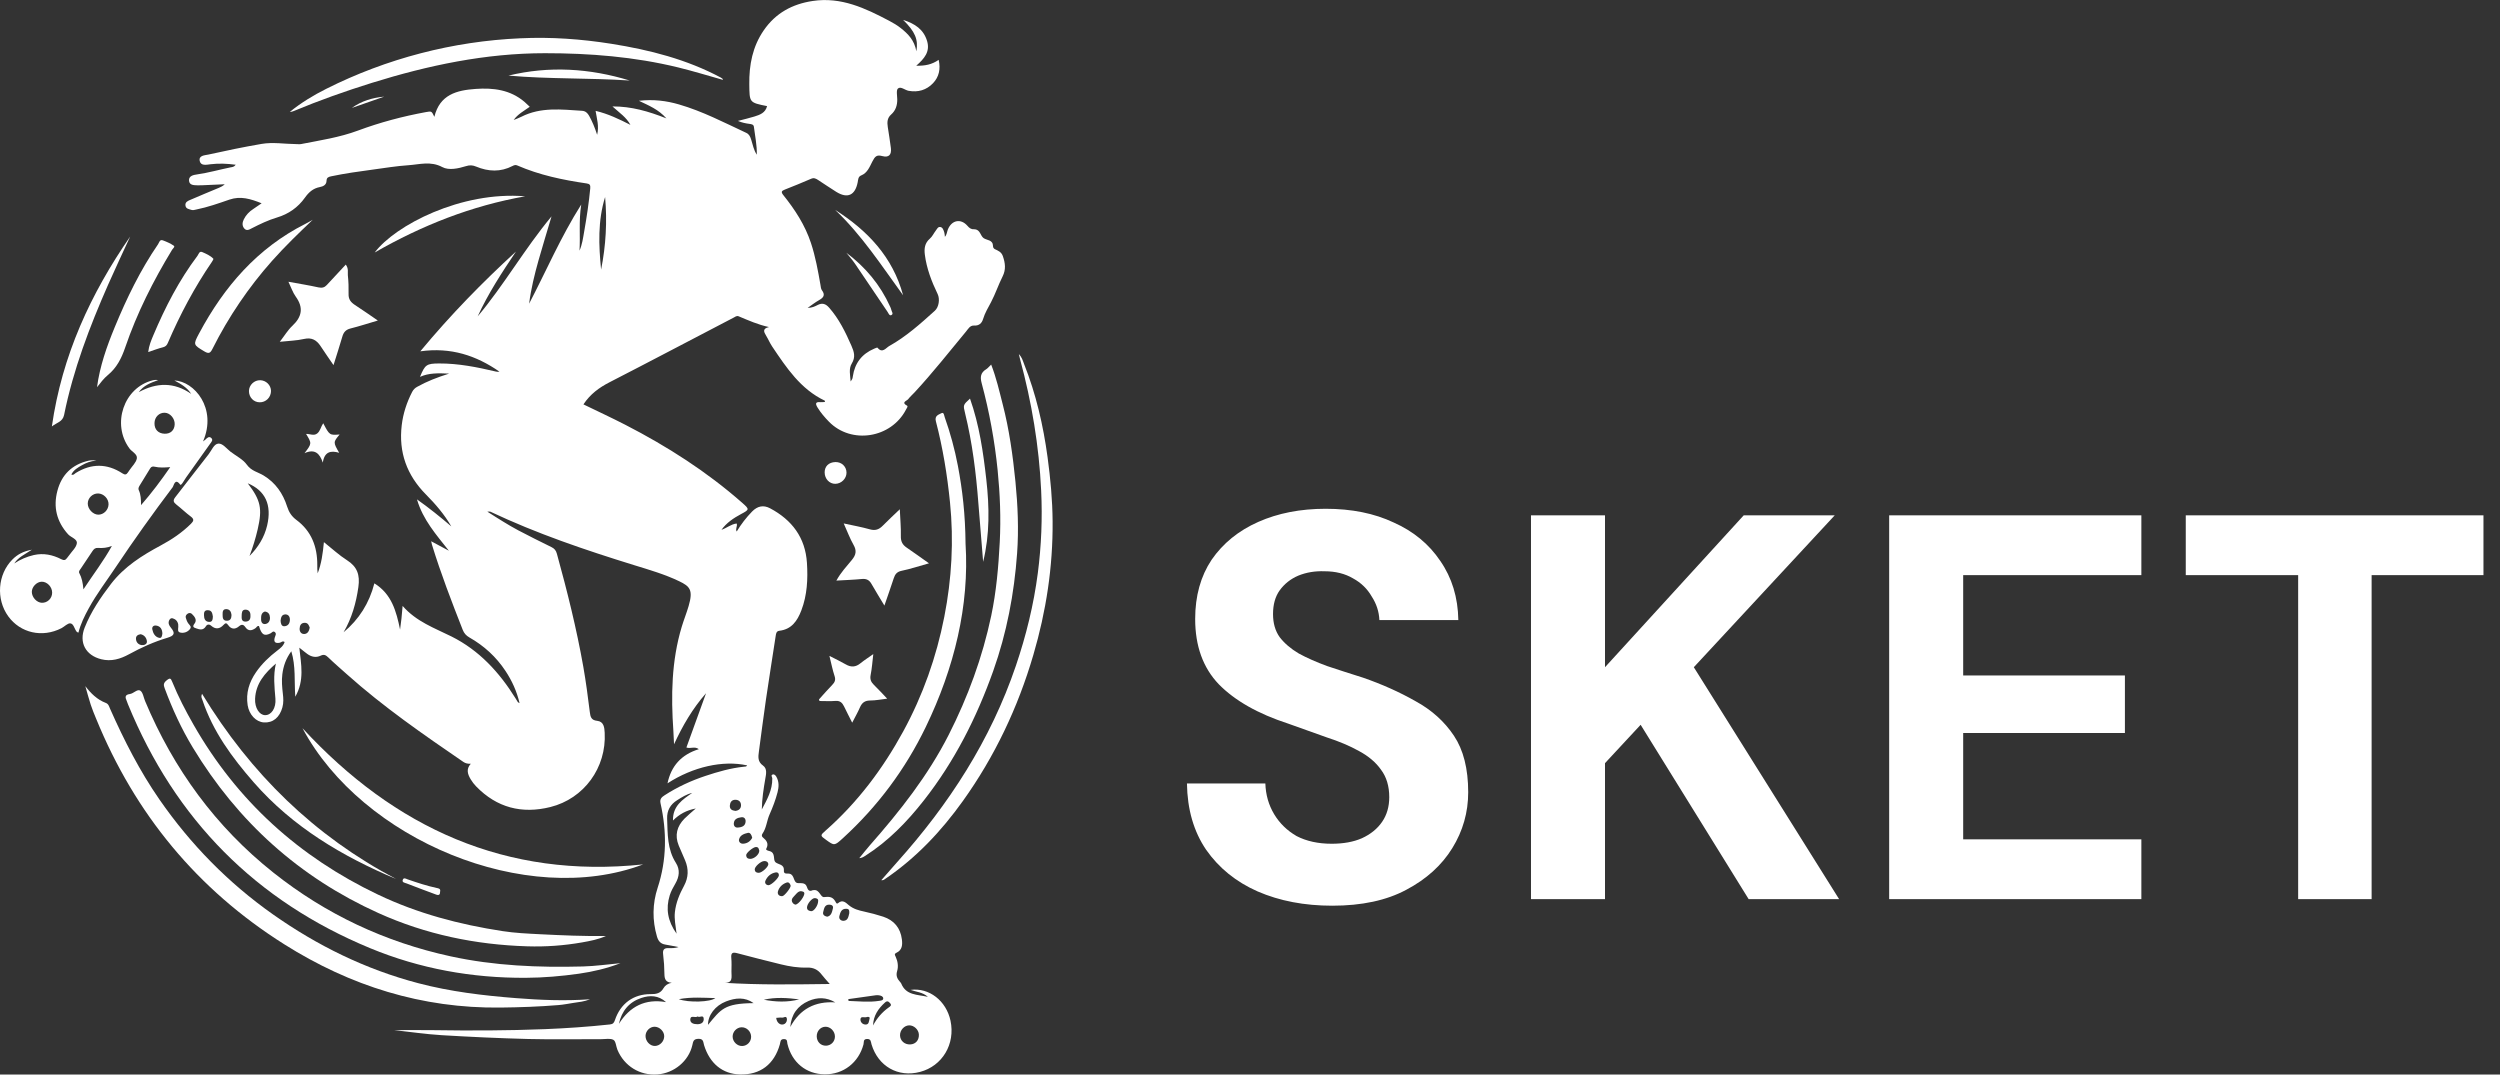
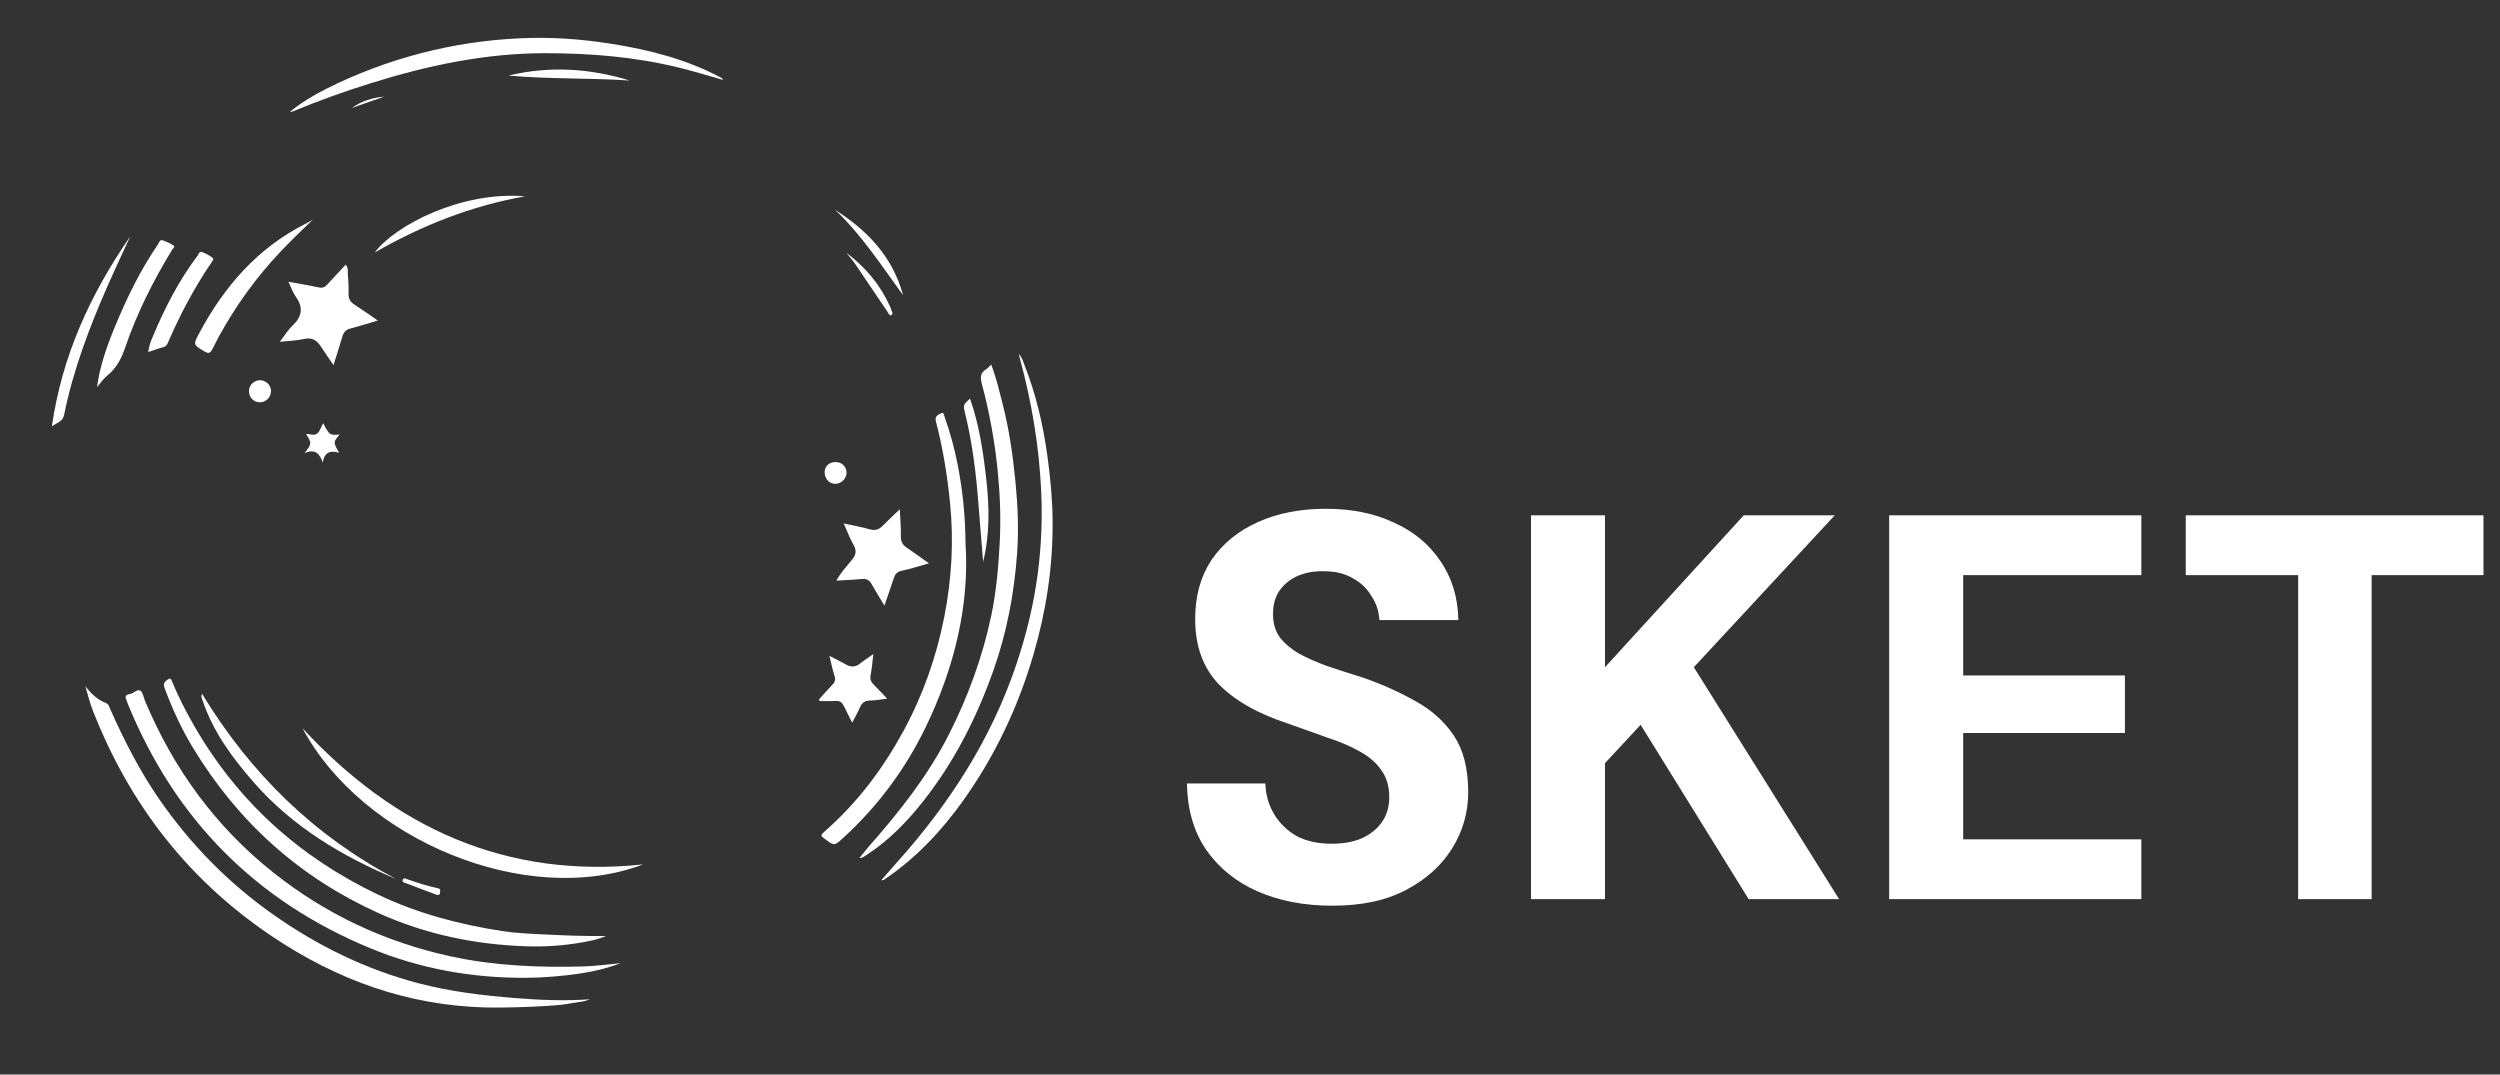
<svg xmlns="http://www.w3.org/2000/svg" width="114" height="49" viewBox="0 0 114 49" fill="none">
  <rect x="0" y="0" width="114" height="49" fill="#333333" stroke="none" />
  <g clip-path="url(#clip0_15_432)">
-     <path d="M30.631 44.814C30.356 44.797 30.301 44.644 30.298 44.421C30.295 44.116 30.275 43.812 30.238 43.509C30.209 43.28 30.31 43.226 30.503 43.234C30.648 43.239 30.795 43.235 30.94 43.187C30.739 43.148 30.538 43.105 30.336 43.072C30.122 43.038 30.017 42.909 29.957 42.705C29.74 41.96 29.75 41.209 29.988 40.484C30.408 39.206 30.41 37.924 30.12 36.629C30.075 36.428 30.18 36.346 30.308 36.263C30.89 35.887 31.514 35.599 32.17 35.381C32.742 35.191 33.32 35.025 33.922 34.962C33.972 34.956 34.038 34.967 34.07 34.902C32.967 34.658 31.6 34.966 30.438 35.72C30.604 34.928 31.07 34.408 31.867 34.162C31.674 34.016 31.491 34.156 31.3 34.086C31.599 33.261 31.898 32.436 32.196 31.611C31.584 32.305 31.127 33.091 30.736 33.939C30.726 33.737 30.72 33.535 30.706 33.334C30.595 31.731 30.618 30.139 31.086 28.584C31.182 28.266 31.307 27.956 31.401 27.637C31.617 26.901 31.46 26.739 30.969 26.503C30.311 26.187 29.613 25.986 28.92 25.772C26.687 25.081 24.475 24.333 22.356 23.331C22.341 23.324 22.32 23.331 22.221 23.331C22.501 23.508 22.721 23.651 22.946 23.787C23.17 23.922 23.398 24.061 23.632 24.183C24.134 24.445 24.638 24.701 25.147 24.948C25.287 25.017 25.354 25.103 25.396 25.257C25.865 26.957 26.292 28.667 26.599 30.405C26.719 31.087 26.809 31.774 26.894 32.461C26.922 32.69 26.957 32.842 27.232 32.87C27.534 32.902 27.562 33.174 27.574 33.413C27.659 35.005 26.633 36.417 25.097 36.801C23.799 37.124 22.656 36.835 21.709 35.857C21.617 35.762 21.536 35.656 21.467 35.542C21.329 35.314 21.242 35.077 21.467 34.828C21.33 34.832 21.229 34.811 21.127 34.742C19.302 33.492 17.482 32.234 15.826 30.754C15.537 30.495 15.242 30.243 14.963 29.973C14.854 29.869 14.771 29.828 14.624 29.898C14.412 30 14.201 29.956 14.012 29.819C13.906 29.742 13.807 29.658 13.649 29.534C13.731 30.298 13.891 31.024 13.465 31.771C13.414 31.048 13.492 30.383 13.284 29.698C13.039 30.029 12.921 30.376 12.874 30.749C12.837 31.043 12.864 31.338 12.898 31.632C12.923 31.841 12.935 32.045 12.878 32.254C12.753 32.713 12.45 32.969 12.035 32.943C11.67 32.92 11.361 32.587 11.293 32.159C11.206 31.6 11.361 31.108 11.674 30.654C11.941 30.267 12.275 29.948 12.646 29.665C12.784 29.56 12.924 29.452 12.979 29.275C12.88 29.209 12.826 29.296 12.757 29.309C12.543 29.351 12.467 29.266 12.533 29.059C12.557 28.982 12.618 28.894 12.533 28.823C12.45 28.755 12.399 28.85 12.336 28.881C12.051 29.024 11.928 28.947 11.81 28.55C11.727 28.523 11.703 28.607 11.655 28.641C11.486 28.761 11.326 28.794 11.19 28.6C11.099 28.47 11.018 28.456 10.892 28.564C10.723 28.708 10.542 28.698 10.408 28.509C10.33 28.398 10.283 28.398 10.195 28.494C10.023 28.681 9.83 28.712 9.628 28.532C9.538 28.452 9.444 28.467 9.389 28.558C9.27 28.755 9.108 28.711 8.947 28.654C8.855 28.619 8.745 28.596 8.869 28.438C8.998 28.275 8.878 28.116 8.75 27.995C8.726 27.971 8.694 27.957 8.66 27.954C8.627 27.951 8.593 27.96 8.565 27.979C8.494 28.023 8.449 28.09 8.472 28.17C8.497 28.26 8.532 28.353 8.586 28.427C8.647 28.511 8.754 28.577 8.658 28.691C8.607 28.755 8.54 28.803 8.464 28.83C8.388 28.857 8.306 28.863 8.227 28.846C8.082 28.818 8.124 28.691 8.129 28.59C8.132 28.552 8.132 28.514 8.127 28.476C8.102 28.331 8.014 28.238 7.878 28.196C7.803 28.173 7.748 28.218 7.717 28.281C7.654 28.41 7.709 28.52 7.79 28.618C7.998 28.869 7.96 28.985 7.636 29.082C7.025 29.265 6.447 29.525 5.887 29.832C5.491 30.049 5.078 30.177 4.615 30.061C3.907 29.883 3.59 29.303 3.86 28.621C4.15 27.891 4.585 27.248 5.06 26.628C5.667 25.838 6.478 25.33 7.331 24.872C7.833 24.603 8.301 24.288 8.708 23.884C8.833 23.759 8.863 23.677 8.701 23.555C8.474 23.386 8.27 23.186 8.047 23.012C7.91 22.905 7.873 22.824 7.996 22.668C8.507 22.021 9 21.359 9.513 20.714C9.653 20.538 9.752 20.242 9.959 20.228C10.157 20.215 10.33 20.456 10.509 20.595C10.764 20.791 11.079 20.942 11.258 21.193C11.463 21.479 11.763 21.527 12.018 21.681C12.564 22.012 12.903 22.5 13.093 23.099C13.173 23.351 13.296 23.546 13.516 23.709C14.199 24.215 14.474 24.93 14.468 25.769C14.464 25.895 14.47 26.02 14.486 26.144C14.656 25.707 14.72 25.244 14.77 24.721C15.144 25.018 15.462 25.317 15.823 25.546C16.292 25.844 16.42 26.219 16.342 26.768C16.238 27.503 16.041 28.189 15.668 28.831C16.372 28.243 16.84 27.503 17.071 26.601C17.86 27.087 18.072 27.876 18.243 28.709C18.265 28.541 18.289 28.372 18.307 28.203C18.325 28.034 18.338 27.867 18.359 27.63C18.987 28.35 19.814 28.638 20.587 29.023C21.85 29.654 22.77 30.656 23.509 31.845C23.544 31.901 23.576 31.959 23.613 32.015C23.622 32.029 23.643 32.034 23.692 32.063C23.564 31.515 23.344 31.041 23.052 30.598C22.626 29.953 22.071 29.447 21.404 29.068C21.258 28.985 21.162 28.879 21.099 28.718C20.595 27.435 20.099 26.149 19.695 24.829C19.685 24.795 19.68 24.759 19.662 24.681L20.469 25.114C19.903 24.394 19.286 23.707 19.014 22.771C19.565 23.161 20.078 23.573 20.581 24.005C20.264 23.459 19.86 22.989 19.424 22.549C18.552 21.67 18.171 20.623 18.319 19.386C18.383 18.853 18.548 18.349 18.794 17.872C18.845 17.771 18.926 17.689 19.026 17.637C19.463 17.393 19.924 17.211 20.482 17.036C19.978 17.015 19.56 17.002 19.152 17.185C19.381 16.626 19.452 16.577 20.022 16.574C20.901 16.57 21.756 16.741 22.607 16.942C22.662 16.957 22.719 16.959 22.775 16.947C21.715 16.212 20.562 15.825 19.166 16.02C20.549 14.354 21.997 12.874 23.528 11.471C22.887 12.424 22.261 13.383 21.78 14.43C22.981 13.001 23.906 11.367 25.15 9.866C24.936 10.588 24.738 11.229 24.556 11.874C24.375 12.519 24.213 13.176 24.128 13.848C24.904 12.364 25.564 10.817 26.504 9.327C26.386 10.082 26.468 10.757 26.425 11.43C26.549 11.153 26.587 10.851 26.639 10.557C26.754 9.903 26.854 9.246 26.916 8.584C26.931 8.432 26.886 8.384 26.746 8.364C25.664 8.206 24.598 7.984 23.587 7.544C23.51 7.51 23.445 7.53 23.373 7.568C22.824 7.855 22.266 7.827 21.71 7.596C21.554 7.53 21.42 7.522 21.253 7.575C20.898 7.685 20.468 7.779 20.171 7.62C19.636 7.334 19.13 7.501 18.614 7.535C18.08 7.571 17.549 7.659 17.018 7.731C16.376 7.818 15.733 7.906 15.098 8.04C14.968 8.068 14.895 8.1 14.89 8.245C14.884 8.437 14.731 8.502 14.584 8.53C14.279 8.589 14.082 8.763 13.903 9.015C13.588 9.458 13.158 9.761 12.631 9.918C12.232 10.037 11.858 10.217 11.488 10.406C11.377 10.463 11.245 10.554 11.131 10.41C11.032 10.284 11.05 10.142 11.116 10.006C11.215 9.805 11.364 9.649 11.551 9.529C11.669 9.453 11.783 9.371 11.93 9.27C11.431 9.07 10.974 8.927 10.463 9.102C9.965 9.274 9.469 9.45 8.95 9.554C8.876 9.569 8.804 9.596 8.728 9.571C8.616 9.533 8.475 9.527 8.456 9.367C8.439 9.221 8.557 9.165 8.656 9.123C9.096 8.931 9.54 8.75 9.983 8.564C10.076 8.525 10.167 8.481 10.248 8.402C9.905 8.417 9.561 8.433 9.217 8.448C9.151 8.451 9.085 8.454 9.019 8.451C8.85 8.443 8.636 8.458 8.619 8.236C8.603 8.017 8.825 7.976 8.983 7.954C9.503 7.88 10.007 7.734 10.52 7.63C10.586 7.617 10.668 7.622 10.749 7.512C10.349 7.459 9.984 7.445 9.616 7.488C9.424 7.509 9.165 7.58 9.109 7.347C9.045 7.082 9.347 7.083 9.503 7.048C10.309 6.869 11.117 6.701 11.93 6.562C12.453 6.473 12.982 6.567 13.508 6.571C13.582 6.571 13.659 6.583 13.73 6.569C14.602 6.398 15.478 6.268 16.324 5.954C17.329 5.58 18.369 5.305 19.425 5.111C19.681 5.064 19.681 5.063 19.807 5.327C20.053 4.311 20.828 4.116 21.687 4.055C22.496 3.997 23.268 4.092 23.919 4.647C23.997 4.714 24.071 4.788 24.157 4.869C23.892 5.06 23.613 5.201 23.423 5.472C23.541 5.423 23.662 5.382 23.775 5.324C24.663 4.872 25.604 4.993 26.54 5.052C26.698 5.062 26.792 5.151 26.866 5.285C27.008 5.54 27.119 5.808 27.23 6.146C27.325 5.743 27.215 5.415 27.159 5.055C27.732 5.19 28.24 5.436 28.748 5.695C28.564 5.351 28.249 5.144 27.927 4.853C28.794 4.85 29.562 5.073 30.389 5.399C30.02 4.985 29.595 4.817 29.134 4.596C29.796 4.519 30.386 4.595 30.961 4.762C32.034 5.073 33.023 5.589 34.031 6.059C34.165 6.121 34.212 6.236 34.254 6.367C34.327 6.599 34.369 6.843 34.51 7.054C34.522 6.623 34.429 6.202 34.377 5.779C34.364 5.675 34.265 5.661 34.18 5.65C34.004 5.626 33.829 5.593 33.649 5.514C33.909 5.445 34.157 5.389 34.399 5.314C34.649 5.236 34.902 5.149 34.979 4.839C34.162 4.675 34.179 4.675 34.168 3.847C34.156 2.957 34.317 2.123 34.827 1.383C35.369 0.595 36.13 0.183 37.062 0.044C38.355 -0.15 39.457 0.373 40.548 0.949C40.731 1.045 40.913 1.152 41.075 1.281C41.401 1.539 41.696 1.83 41.786 2.339C41.884 1.8 41.722 1.434 41.182 0.907C41.72 1.079 42.118 1.339 42.277 1.877C42.418 2.355 42.156 2.668 41.782 2.996C42.18 3.007 42.496 2.943 42.803 2.729C42.899 3.147 42.82 3.507 42.545 3.795C42.246 4.108 41.864 4.219 41.433 4.141C41.263 4.11 41.073 3.925 40.947 4.036C40.86 4.113 40.913 4.36 40.915 4.53C40.918 4.802 40.842 5.042 40.637 5.221C40.453 5.382 40.45 5.578 40.483 5.793C40.533 6.112 40.583 6.43 40.624 6.75C40.663 7.059 40.528 7.198 40.231 7.117C39.971 7.046 39.897 7.138 39.778 7.368C39.659 7.598 39.556 7.886 39.271 7.999C39.13 8.054 39.133 8.192 39.111 8.309C38.996 8.907 38.647 9.068 38.133 8.748C37.852 8.574 37.58 8.385 37.303 8.206C37.208 8.144 37.117 8.095 36.989 8.151C36.592 8.325 36.189 8.486 35.786 8.646C35.637 8.705 35.604 8.753 35.721 8.899C36.251 9.56 36.709 10.263 36.98 11.082C37.186 11.705 37.3 12.347 37.413 12.99C37.428 13.073 37.432 13.171 37.478 13.233C37.649 13.46 37.543 13.578 37.341 13.691C37.178 13.783 37.029 13.901 36.828 14.04C37.033 14.037 37.163 13.971 37.287 13.907C37.499 13.798 37.655 13.856 37.806 14.027C38.259 14.539 38.551 15.143 38.824 15.763C38.946 16.04 39.022 16.281 38.841 16.576C38.693 16.817 38.771 17.114 38.789 17.396C38.875 17.269 38.873 17.269 38.889 17.165C38.976 16.558 39.303 16.138 39.86 15.901C39.911 15.879 40.002 15.838 40.015 15.855C40.236 16.133 40.401 15.861 40.549 15.779C41.32 15.348 41.977 14.759 42.63 14.169C42.813 14.004 42.866 13.638 42.758 13.412C42.481 12.837 42.253 12.246 42.172 11.606C42.138 11.332 42.169 11.083 42.401 10.883C42.513 10.788 42.577 10.638 42.67 10.518C42.726 10.447 42.77 10.333 42.878 10.351C42.994 10.371 43.023 10.493 43.057 10.59C43.078 10.651 43.077 10.72 43.087 10.799C43.18 10.697 43.18 10.571 43.223 10.464C43.394 10.038 43.81 9.95 44.111 10.293C44.2 10.396 44.28 10.462 44.413 10.453C44.422 10.453 44.431 10.456 44.441 10.456C44.702 10.467 44.702 10.753 44.853 10.858C45.01 10.967 45.276 10.926 45.281 11.222C45.28 11.251 45.288 11.279 45.303 11.304C45.318 11.329 45.339 11.348 45.365 11.361C45.517 11.434 45.664 11.487 45.731 11.682C45.84 11.998 45.878 12.29 45.718 12.607C45.526 12.988 45.391 13.399 45.193 13.776C45.059 14.03 44.911 14.272 44.827 14.552C44.771 14.739 44.642 14.858 44.427 14.845C44.232 14.832 44.154 14.993 44.055 15.113C43.281 16.047 42.53 17.001 41.705 17.892C41.608 17.996 41.499 18.09 41.413 18.202C41.35 18.283 41.076 18.344 41.364 18.501C41.416 18.529 41.343 18.62 41.314 18.677C40.635 19.986 38.821 20.272 37.802 19.231C37.61 19.034 37.43 18.827 37.285 18.591C37.175 18.414 37.171 18.314 37.419 18.339C37.484 18.345 37.55 18.332 37.617 18.329C37.614 18.304 37.617 18.275 37.609 18.27C36.509 17.747 35.863 16.771 35.212 15.802C35.106 15.645 35.033 15.466 34.934 15.305C34.828 15.133 34.761 14.983 35.066 14.914C34.568 14.807 34.129 14.61 33.684 14.424C33.59 14.385 33.52 14.45 33.448 14.487C31.564 15.468 29.686 16.46 27.797 17.43C27.323 17.673 26.916 17.97 26.605 18.44C27.245 18.751 27.885 19.047 28.511 19.369C30.422 20.352 32.225 21.503 33.847 22.93C34.183 23.226 34.176 23.237 33.791 23.442C33.451 23.625 33.134 23.835 32.899 24.159C33.138 24.081 33.332 23.903 33.591 23.871C33.643 23.99 33.52 24.108 33.593 24.238C33.792 23.907 34.028 23.6 34.297 23.324C34.539 23.078 34.809 23.015 35.117 23.179C36.113 23.709 36.724 24.512 36.797 25.671C36.843 26.406 36.809 27.135 36.541 27.836C36.357 28.316 36.095 28.697 35.541 28.763C35.406 28.78 35.39 28.877 35.373 28.988C35.226 29.954 35.071 30.92 34.929 31.888C34.814 32.678 34.714 33.469 34.607 34.26C34.574 34.505 34.54 34.731 34.796 34.912C34.988 35.048 34.937 35.292 34.9 35.498C34.819 35.964 34.747 36.431 34.738 36.913C34.973 36.467 35.227 36.029 35.216 35.492C35.214 35.434 35.137 35.351 35.23 35.319C35.309 35.29 35.37 35.36 35.407 35.428C35.529 35.65 35.518 35.886 35.458 36.121C35.368 36.472 35.238 36.81 35.092 37.139C34.964 37.424 34.953 37.752 34.768 38.016C34.734 38.065 34.729 38.136 34.775 38.175C34.945 38.318 35.074 38.458 34.94 38.706C34.909 38.762 35.025 38.793 35.084 38.808C35.381 38.88 35.241 39.202 35.356 39.312C35.484 39.434 35.763 39.395 35.745 39.692C35.736 39.83 35.815 39.838 35.925 39.835C36.213 39.827 36.17 40.134 36.298 40.239C36.41 40.332 36.701 40.167 36.794 40.446C36.838 40.579 36.897 40.672 37.056 40.594C37.072 40.586 37.093 40.592 37.112 40.589C37.373 40.553 37.414 40.926 37.576 40.907C37.802 40.882 37.959 40.886 38.081 41.087C38.113 41.14 38.144 41.245 38.216 41.183C38.43 40.998 38.58 41.173 38.71 41.28C38.919 41.451 39.153 41.513 39.404 41.567C39.698 41.63 39.989 41.708 40.275 41.801C40.767 41.965 41.06 42.312 41.126 42.835C41.156 43.078 41.147 43.32 40.88 43.445C40.77 43.496 40.802 43.541 40.845 43.633C40.938 43.834 40.973 44.069 40.911 44.274C40.843 44.494 40.915 44.634 41.045 44.779C41.066 44.799 41.083 44.822 41.096 44.848C41.315 45.39 41.818 45.346 42.314 45.456C42.06 45.237 41.784 45.234 41.52 45.139C42.369 45.025 43.149 45.637 43.343 46.543C43.57 47.608 42.972 48.612 41.952 48.88C40.954 49.142 40.046 48.627 39.742 47.625C39.709 47.514 39.726 47.373 39.538 47.377C39.35 47.382 39.401 47.528 39.376 47.623C39.154 48.456 38.46 48.996 37.61 48.989C36.76 48.983 36.11 48.449 35.906 47.599C35.884 47.506 35.919 47.385 35.751 47.382C35.573 47.378 35.591 47.518 35.564 47.614C35.308 48.534 34.669 49.02 33.738 48.995C32.946 48.973 32.364 48.495 32.105 47.659C32.065 47.53 32.088 47.363 31.847 47.37C31.619 47.377 31.609 47.49 31.57 47.662C31.403 48.388 30.737 48.936 29.982 48.994C29.184 49.056 28.466 48.616 28.155 47.87C28.091 47.716 28.083 47.478 27.973 47.418C27.827 47.337 27.608 47.387 27.42 47.386C26.308 47.384 25.195 47.406 24.084 47.378C22.767 47.344 21.45 47.283 20.135 47.204C19.411 47.159 18.691 47.052 17.974 46.974C18.562 46.974 19.152 46.966 19.742 46.975C21.447 47.001 23.152 46.997 24.856 46.929C25.842 46.889 26.828 46.821 27.811 46.715C27.953 46.7 27.999 46.641 28.04 46.519C28.294 45.76 28.887 45.325 29.679 45.332C29.923 45.335 30.121 45.298 30.252 45.066C30.33 44.93 30.456 44.849 30.631 44.814ZM37.837 44.87C37.681 44.69 37.565 44.568 37.463 44.435C37.29 44.208 37.081 44.111 36.788 44.121C36.394 44.134 36.001 44.07 35.617 43.976C34.952 43.813 34.287 43.644 33.625 43.468C33.425 43.414 33.324 43.433 33.347 43.678C33.366 43.885 33.357 44.096 33.354 44.305C33.35 44.54 33.449 44.85 32.996 44.814C34.605 44.917 36.184 44.891 37.837 44.87ZM31.564 36.158C31.309 36.212 31.098 36.352 30.884 36.485C30.569 36.68 30.407 36.957 30.421 37.337C30.447 38.029 30.424 38.726 30.821 39.348C31.017 39.655 30.978 39.978 30.796 40.292C30.696 40.463 30.597 40.642 30.539 40.83C30.354 41.433 30.441 41.996 30.852 42.576C30.805 42.197 30.741 41.903 30.775 41.593C30.823 41.155 30.989 40.767 31.193 40.39C31.396 40.014 31.407 39.629 31.243 39.237C31.148 39.009 31.044 38.785 30.95 38.556C30.759 38.088 30.868 37.68 31.212 37.33C31.362 37.179 31.529 37.044 31.728 36.867C31.3 36.949 30.981 37.125 30.687 37.416C30.674 36.744 31.128 36.46 31.564 36.158ZM12.581 30.259C12.083 30.689 11.663 31.164 11.632 31.864C11.613 32.277 11.825 32.607 12.087 32.611C12.375 32.616 12.596 32.287 12.559 31.857C12.515 31.328 12.454 30.8 12.581 30.259ZM11.377 25.353C11.77 24.959 12.054 24.503 12.181 23.964C12.404 23.019 12.098 22.371 11.297 22.038C11.891 22.814 11.968 23.191 11.751 24.134C11.655 24.549 11.53 24.957 11.377 25.354V25.353ZM27.41 12.293C27.629 11.205 27.691 10.091 27.593 8.985C27.255 10.073 27.3 11.181 27.41 12.294V12.293ZM41.453 46.756C41.23 46.764 41.038 46.976 41.041 47.21C41.045 47.456 41.25 47.639 41.508 47.626C41.755 47.614 41.912 47.432 41.901 47.174C41.89 46.95 41.674 46.749 41.453 46.756ZM30.288 47.25C30.288 47.03 30.075 46.82 29.85 46.819C29.633 46.818 29.442 47.01 29.436 47.234C29.431 47.478 29.64 47.703 29.867 47.696C30.094 47.689 30.288 47.485 30.288 47.25ZM34.366 45.743C33.968 45.456 33.538 45.499 33.11 45.664C32.608 45.858 32.281 46.295 32.285 46.733C32.877 46.024 33.018 45.755 34.366 45.743V45.743ZM34.251 47.27C34.246 47.032 34.046 46.837 33.812 46.844C33.591 46.851 33.403 47.049 33.408 47.274C33.412 47.506 33.622 47.708 33.849 47.698C33.958 47.694 34.062 47.647 34.137 47.567C34.212 47.487 34.253 47.38 34.251 47.27V47.27ZM37.664 47.684C37.894 47.678 38.071 47.499 38.073 47.269C38.075 47.024 37.862 46.808 37.628 46.82C37.409 46.83 37.241 47.022 37.243 47.257C37.246 47.506 37.426 47.689 37.664 47.683V47.684ZM36.037 46.831C36.479 46.007 37.168 45.65 38.089 45.709C37.682 45.467 37.274 45.469 36.872 45.644C36.37 45.863 36.081 46.256 36.037 46.83V46.831ZM28.221 46.688C28.724 45.887 29.426 45.532 30.372 45.697C30.026 45.383 29.635 45.376 29.244 45.507C28.686 45.693 28.35 46.099 28.221 46.688ZM38.681 45.561C38.685 45.588 38.689 45.615 38.694 45.642C39.158 45.658 39.623 45.713 40.089 45.639C40.164 45.627 40.285 45.624 40.275 45.516C40.266 45.431 40.163 45.396 40.075 45.385C40.029 45.379 39.981 45.379 39.934 45.384C39.516 45.441 39.098 45.501 38.681 45.56V45.561ZM39.812 46.761C39.982 46.434 40.226 46.153 40.524 45.941C40.591 45.893 40.679 45.844 40.586 45.743C40.517 45.666 40.456 45.623 40.354 45.716C40.045 45.996 39.825 46.319 39.812 46.76V46.761ZM34.83 45.588C35.368 45.689 35.906 45.712 36.443 45.571C35.905 45.503 35.367 45.462 34.83 45.588V45.588ZM30.955 45.562C31.389 45.728 32.401 45.698 32.618 45.513C32.062 45.499 31.537 45.455 30.955 45.561V45.562ZM36.055 40.39C36.03 40.295 35.975 40.207 35.863 40.247C35.679 40.312 35.537 40.448 35.478 40.633C35.435 40.77 35.516 40.873 35.672 40.865C35.768 40.859 36.058 40.492 36.055 40.389V40.39ZM36.266 41.251C36.416 41.251 36.716 40.84 36.674 40.715C36.669 40.697 36.658 40.681 36.643 40.67C36.42 40.561 36.328 40.755 36.207 40.87C36.104 40.969 36.054 41.087 36.182 41.209C36.207 41.232 36.246 41.241 36.266 41.251V41.251ZM34.624 38.795C34.601 38.73 34.605 38.622 34.47 38.624C34.343 38.626 34.019 38.894 34.025 38.998C34.031 39.112 34.094 39.161 34.206 39.165C34.381 39.169 34.62 38.974 34.624 38.794V38.795ZM35.035 40.367C35.172 40.37 35.518 40.031 35.518 39.91C35.518 39.814 35.459 39.767 35.372 39.782C35.153 39.82 34.996 39.959 34.907 40.153C34.858 40.258 34.92 40.354 35.035 40.366V40.367ZM34.603 39.801C34.758 39.793 35.055 39.51 35.035 39.397C35.016 39.294 34.941 39.262 34.848 39.264C34.691 39.267 34.405 39.525 34.416 39.651C34.428 39.777 34.512 39.799 34.603 39.8V39.801ZM34.301 38.205C34.277 38.076 34.208 37.956 34.107 37.978C33.941 38.015 33.748 38.078 33.7 38.275C33.675 38.38 33.759 38.48 33.886 38.473C34.076 38.463 34.215 38.365 34.301 38.204V38.205ZM33.526 36.978C33.68 36.962 33.786 36.883 33.79 36.73C33.795 36.559 33.686 36.466 33.521 36.47C33.364 36.474 33.291 36.585 33.281 36.733C33.27 36.907 33.386 36.958 33.526 36.976V36.978ZM37.307 41.102C37.326 40.99 37.243 40.96 37.157 40.954C37.026 40.944 36.801 41.22 36.799 41.38C36.798 41.508 36.896 41.536 36.985 41.55C37.106 41.571 37.304 41.292 37.307 41.101V41.102ZM33.609 37.738C33.865 37.731 33.993 37.645 34 37.452C34.004 37.342 33.937 37.247 33.802 37.267C33.638 37.29 33.479 37.341 33.462 37.539C33.45 37.678 33.544 37.74 33.609 37.737V37.738ZM38.727 41.643C38.727 41.538 38.742 41.446 38.594 41.44C38.362 41.432 38.318 41.609 38.276 41.769C38.238 41.911 38.356 41.996 38.47 41.989C38.672 41.977 38.69 41.791 38.727 41.643ZM7.404 28.885C7.396 28.692 7.317 28.552 7.116 28.525C7.004 28.51 6.923 28.582 6.944 28.695C6.979 28.877 7.071 29.047 7.262 29.087C7.376 29.112 7.395 28.982 7.404 28.885ZM31.81 46.35C31.703 46.433 31.487 46.271 31.477 46.482C31.468 46.655 31.628 46.704 31.803 46.704C31.979 46.704 32.093 46.623 32.09 46.467C32.087 46.245 31.896 46.424 31.81 46.35ZM37.719 41.802C37.916 41.76 37.941 41.577 37.981 41.42C38.014 41.29 37.902 41.252 37.809 41.252C37.595 41.252 37.577 41.441 37.538 41.587C37.504 41.711 37.593 41.775 37.719 41.802ZM12.079 27.885C11.9 27.947 11.906 28.102 11.906 28.251C11.906 28.386 11.979 28.478 12.11 28.453C12.252 28.426 12.317 28.303 12.31 28.157C12.303 28.012 12.241 27.909 12.079 27.885ZM6.414 28.92C6.294 28.939 6.194 28.989 6.2 29.131C6.207 29.294 6.316 29.399 6.463 29.417C6.569 29.429 6.716 29.38 6.699 29.238C6.679 29.089 6.587 28.959 6.414 28.92ZM11.42 28.071C11.428 27.925 11.36 27.799 11.188 27.8C11.022 27.802 11.024 27.96 11.02 28.079C11.015 28.201 11.014 28.346 11.191 28.345C11.345 28.344 11.432 28.258 11.42 28.071H11.42ZM14.124 28.622C14.087 28.516 14.046 28.397 13.891 28.4C13.724 28.404 13.668 28.523 13.663 28.666C13.658 28.809 13.736 28.917 13.878 28.91C14.024 28.902 14.095 28.782 14.124 28.622H14.124ZM12.795 28.306C12.804 28.432 12.831 28.564 12.969 28.557C13.139 28.547 13.222 28.419 13.219 28.245C13.216 28.096 13.127 28.006 12.993 28.018C12.834 28.033 12.808 28.178 12.795 28.306H12.795ZM10.557 28.042C10.54 27.914 10.496 27.788 10.332 27.777C10.152 27.766 10.149 27.905 10.151 28.032C10.152 28.169 10.159 28.31 10.351 28.306C10.511 28.302 10.554 28.195 10.557 28.042H10.557ZM9.707 28.112C9.681 27.981 9.673 27.828 9.475 27.825C9.311 27.822 9.299 27.936 9.302 28.057C9.305 28.213 9.353 28.348 9.531 28.359C9.691 28.369 9.7 28.241 9.707 28.112ZM35.395 46.415C35.408 46.536 35.454 46.611 35.517 46.666C35.554 46.697 35.599 46.716 35.647 46.72C35.694 46.724 35.742 46.712 35.783 46.687C35.863 46.638 35.9 46.524 35.879 46.438C35.847 46.309 35.738 46.414 35.665 46.404C35.583 46.393 35.498 46.409 35.395 46.415ZM39.657 46.425C39.663 46.367 39.582 46.356 39.511 46.381C39.417 46.415 39.249 46.321 39.237 46.478C39.228 46.589 39.314 46.713 39.463 46.719C39.626 46.725 39.619 46.589 39.657 46.425V46.425Z" fill="white" />
-     <path d="M9.258 20.13C9.318 20.085 9.343 20.069 9.362 20.05C9.438 19.977 9.525 19.88 9.627 19.966C9.739 20.06 9.636 20.158 9.579 20.239C9.218 20.75 8.852 21.258 8.489 21.768C8.429 21.854 8.376 21.944 8.319 22.031C8.293 22.07 8.241 22.133 8.215 22.097C7.978 21.777 7.927 22.147 7.873 22.218C6.976 23.407 6.109 24.618 5.282 25.857C4.867 26.48 4.41 27.075 4.049 27.736C3.855 28.09 3.676 28.45 3.577 28.848C3.537 28.831 3.516 28.828 3.505 28.816C3.392 28.692 3.367 28.446 3.212 28.426C3.086 28.409 2.942 28.574 2.801 28.646C1.93 29.093 0.927 28.866 0.375 28.102C-0.189 27.322 -0.109 26.191 0.566 25.513C0.788 25.29 1.056 25.138 1.454 25.067C1.124 25.283 0.83 25.414 0.65 25.694C0.922 25.512 1.224 25.383 1.542 25.31C1.989 25.21 2.401 25.299 2.794 25.5C2.915 25.562 2.982 25.549 3.054 25.449C3.087 25.403 3.126 25.362 3.158 25.315C3.282 25.135 3.48 24.964 3.504 24.771C3.529 24.578 3.236 24.509 3.103 24.362C2.585 23.785 2.42 23.123 2.618 22.378C2.812 21.643 3.285 21.187 4.022 21.011C4.126 20.986 4.225 20.983 4.397 21.003C4.114 21.026 3.919 21.111 3.734 21.216C3.549 21.321 3.36 21.427 3.253 21.638C3.354 21.684 3.398 21.602 3.455 21.567C4.167 21.128 4.877 21.129 5.578 21.583C5.694 21.658 5.758 21.655 5.83 21.548C5.856 21.508 5.884 21.47 5.91 21.431C6.026 21.258 6.205 21.096 6.24 20.907C6.276 20.711 6.02 20.607 5.905 20.452C5.078 19.339 5.647 17.666 6.967 17.342C7.047 17.32 7.13 17.318 7.211 17.335C6.868 17.455 6.548 17.577 6.327 17.882C7.143 17.439 7.938 17.418 8.719 17.961C8.53 17.666 8.243 17.503 7.949 17.349C8.853 17.381 9.913 18.616 9.258 20.13ZM5.102 24.896C4.893 24.98 4.681 25.001 4.467 24.985C4.345 24.976 4.278 25.036 4.216 25.131C4.04 25.399 3.859 25.664 3.681 25.932C3.64 25.993 3.573 26.057 3.617 26.136C3.733 26.348 3.777 26.581 3.804 26.874C4.257 26.186 4.723 25.581 5.102 24.896ZM7.764 21.3C7.486 21.324 7.27 21.331 7.058 21.283C6.966 21.262 6.899 21.272 6.845 21.363C6.695 21.615 6.537 21.861 6.386 22.111C6.343 22.183 6.287 22.261 6.328 22.35C6.419 22.548 6.431 22.761 6.432 23.034C6.926 22.467 7.339 21.914 7.764 21.299L7.764 21.3ZM4.95 23.001C4.958 22.745 4.73 22.507 4.475 22.502C4.22 22.497 4.003 22.708 4.002 22.962C4 23.211 4.24 23.466 4.479 23.469C4.726 23.472 4.942 23.258 4.95 23.001ZM7.508 19.778C7.778 19.785 7.955 19.619 7.966 19.35C7.977 19.086 7.759 18.829 7.515 18.821C7.256 18.813 7.053 19.015 7.045 19.288C7.036 19.581 7.214 19.77 7.508 19.778ZM2.378 27.025C2.378 26.761 2.148 26.521 1.9 26.526C1.673 26.53 1.449 26.764 1.451 26.992C1.454 27.239 1.676 27.479 1.908 27.487C1.969 27.488 2.03 27.478 2.087 27.456C2.144 27.433 2.196 27.399 2.24 27.356C2.284 27.313 2.319 27.262 2.342 27.205C2.366 27.148 2.378 27.087 2.378 27.025Z" fill="white" />
    <path d="M3.891 31.288C4.145 31.621 4.43 31.903 4.824 32.053C4.951 32.101 4.973 32.214 5.018 32.316C5.659 33.76 6.373 35.163 7.274 36.462C8.693 38.508 10.409 40.257 12.436 41.688C14.469 43.122 16.668 44.202 19.07 44.833C20.528 45.217 22.02 45.396 23.52 45.514C24.628 45.601 25.734 45.65 26.907 45.567C26.629 45.678 26.397 45.694 26.169 45.729C25.937 45.764 25.705 45.812 25.472 45.831C24.59 45.904 23.707 45.935 22.822 45.945C19.245 45.987 15.98 44.964 12.959 43.058C9 40.561 6.16 37.121 4.383 32.771C4.296 32.56 4.207 32.349 4.137 32.133C4.045 31.854 3.973 31.57 3.891 31.288Z" fill="white" />
    <path d="M28.292 43.921C27.68 44.159 27.043 44.309 26.398 44.401C25.596 44.514 24.79 44.584 23.978 44.588C21.522 44.602 19.145 44.175 16.874 43.235C11.673 41.083 7.995 37.379 5.838 32.121C5.817 32.069 5.802 32.013 5.778 31.961C5.702 31.799 5.69 31.678 5.919 31.648C6.091 31.626 6.262 31.408 6.395 31.492C6.519 31.571 6.547 31.805 6.617 31.971C7.917 35.073 9.842 37.706 12.465 39.79C14.861 41.693 17.564 42.96 20.549 43.609C22.54 44.042 24.555 44.125 26.58 44.071C27.152 44.056 27.723 43.973 28.292 43.921Z" fill="white" />
    <path d="M45.197 16.624C45.434 17.233 45.569 17.836 45.722 18.43C46.022 19.589 46.185 20.771 46.304 21.961C46.412 23.052 46.458 24.144 46.38 25.233C46.248 27.067 45.908 28.861 45.289 30.602C44.53 32.732 43.524 34.719 42.129 36.497C41.358 37.48 40.497 38.365 39.438 39.036C39.368 39.081 39.296 39.124 39.183 39.132C39.344 38.936 39.499 38.735 39.666 38.545C41.034 36.992 42.312 35.374 43.259 33.512C44.136 31.785 44.8 29.976 45.2 28.079C45.432 26.977 45.53 25.851 45.589 24.719C45.645 23.622 45.602 22.532 45.493 21.447C45.358 20.106 45.115 18.778 44.765 17.477C44.686 17.187 44.718 16.99 44.975 16.834C45.045 16.791 45.098 16.719 45.197 16.624Z" fill="white" />
    <path d="M27.631 42.681C27.281 42.839 26.909 42.909 26.539 42.974C25.715 43.119 24.877 43.179 24.04 43.152C21.683 43.079 19.414 42.61 17.255 41.635C13.655 40.01 10.844 37.478 8.789 34.083C8.272 33.229 7.856 32.322 7.508 31.383C7.456 31.241 7.445 31.151 7.592 31.03C7.756 30.895 7.788 30.928 7.855 31.095C8.127 31.765 8.46 32.405 8.817 33.031C10.806 36.523 13.641 39.078 17.235 40.793C19.042 41.656 20.952 42.158 22.918 42.459C23.484 42.546 24.058 42.572 24.631 42.601C25.631 42.652 26.628 42.695 27.631 42.681Z" fill="white" />
    <path d="M44.029 24.791C44.208 27.606 43.521 30.449 42.216 33.149C41.281 35.084 40.019 36.776 38.432 38.225C38.05 38.573 38.046 38.569 37.673 38.301C37.397 38.103 37.393 38.098 37.65 37.872C39.107 36.589 40.256 35.058 41.186 33.354C42.082 31.71 42.701 29.96 43.061 28.122C43.399 26.398 43.497 24.662 43.32 22.907C43.194 21.656 42.993 20.423 42.676 19.21C42.609 18.953 42.804 18.908 42.928 18.842C43.044 18.781 43.05 18.944 43.078 19.022C43.335 19.745 43.536 20.487 43.68 21.242C43.889 22.343 44.017 23.456 44.029 24.791Z" fill="white" />
    <path d="M46.459 16.146C46.605 16.296 46.641 16.454 46.698 16.598C47.243 17.968 47.572 19.393 47.77 20.855C47.901 21.824 47.992 22.796 47.999 23.775C48.015 25.851 47.703 27.882 47.12 29.866C46.417 32.266 45.359 34.497 43.905 36.529C42.921 37.904 41.776 39.119 40.375 40.071C40.33 40.101 40.294 40.15 40.187 40.137C40.435 39.854 40.664 39.587 40.899 39.325C43.27 36.684 45.172 33.752 46.325 30.357C46.792 28.98 47.137 27.577 47.325 26.13C47.486 24.886 47.537 23.629 47.477 22.375C47.382 20.341 47.046 18.34 46.514 16.375C46.497 16.314 46.483 16.25 46.459 16.146Z" fill="white" />
    <path d="M32.952 3.638C32.275 3.448 31.602 3.24 30.919 3.073C28.925 2.587 26.898 2.426 24.85 2.426C22.142 2.426 19.532 2.978 16.96 3.778C15.747 4.156 14.55 4.581 13.375 5.071C13.324 5.092 13.27 5.102 13.216 5.102C13.729 4.686 14.287 4.346 14.874 4.052C17.634 2.666 20.651 1.881 23.73 1.746C25.128 1.68 26.511 1.78 27.884 1.998C29.616 2.274 31.31 2.703 32.876 3.541C32.907 3.561 32.937 3.582 32.966 3.606C32.961 3.616 32.957 3.627 32.952 3.638Z" fill="white" />
    <path d="M29.328 39.417C23.995 41.432 16.507 38.292 13.793 33.205C18.003 37.766 23.086 40.078 29.328 39.417Z" fill="white" />
    <path d="M13.152 12.848C13.641 12.938 14.084 13.008 14.522 13.105C14.683 13.14 14.796 13.112 14.901 12.998C15.184 12.694 15.466 12.39 15.768 12.065C15.904 12.254 15.85 12.41 15.862 12.55C15.892 12.834 15.902 13.119 15.895 13.405C15.886 13.649 16 13.788 16.188 13.909C16.528 14.129 16.858 14.363 17.229 14.616C16.788 14.746 16.388 14.877 15.981 14.979C15.772 15.032 15.668 15.148 15.611 15.348C15.488 15.772 15.351 16.192 15.208 16.65C15.001 16.346 14.807 16.07 14.622 15.788C14.437 15.507 14.217 15.376 13.862 15.457C13.526 15.534 13.174 15.541 12.759 15.586C12.97 15.313 13.123 15.053 13.334 14.855C13.773 14.442 13.848 14.025 13.484 13.523C13.348 13.334 13.274 13.1 13.152 12.848Z" fill="white" />
    <path d="M42.362 25.687C41.917 25.811 41.52 25.944 41.111 26.029C40.898 26.073 40.814 26.188 40.754 26.371C40.621 26.777 40.479 27.179 40.329 27.615C40.123 27.271 39.925 26.952 39.739 26.626C39.638 26.446 39.506 26.382 39.301 26.402C38.927 26.439 38.551 26.451 38.139 26.475C38.34 26.105 38.605 25.826 38.846 25.532C39.032 25.307 39.075 25.114 38.922 24.847C38.754 24.553 38.636 24.229 38.473 23.869C38.899 23.962 39.291 24.031 39.671 24.139C39.915 24.207 40.084 24.145 40.252 23.974C40.494 23.727 40.749 23.493 41.031 23.222C41.05 23.659 41.088 24.055 41.079 24.449C41.073 24.688 41.153 24.841 41.34 24.968C41.673 25.196 41.999 25.431 42.362 25.687Z" fill="white" />
    <path d="M14.261 10.021C13.622 10.63 12.991 11.237 12.406 11.895C11.331 13.105 10.418 14.454 9.69 15.905C9.592 16.1 9.523 16.147 9.319 16.024C8.816 15.721 8.798 15.727 9.083 15.196C10.222 13.065 11.741 11.311 13.92 10.211C14.036 10.153 14.147 10.085 14.261 10.021Z" fill="white" />
    <path d="M4.424 17.657C4.552 16.696 4.87 15.795 5.236 14.91C5.78 13.593 6.4 12.314 7.208 11.137C7.258 11.062 7.283 10.908 7.423 10.959C7.598 11.023 7.773 11.099 7.926 11.205C7.992 11.25 7.883 11.332 7.847 11.391C6.988 12.804 6.244 14.277 5.709 15.845C5.538 16.345 5.321 16.772 4.917 17.104C4.727 17.26 4.581 17.46 4.424 17.657Z" fill="white" />
    <path d="M18.068 40.086C15.611 39.049 13.35 37.714 11.566 35.67C10.589 34.551 9.712 33.364 9.233 31.927C9.208 31.852 9.15 31.779 9.214 31.638C11.425 35.276 14.337 38.122 18.068 40.086Z" fill="white" />
    <path d="M37.346 31.893C37.548 31.67 37.744 31.441 37.954 31.227C38.072 31.106 38.114 30.997 38.055 30.823C37.964 30.547 37.909 30.259 37.821 29.908C38.108 30.056 38.342 30.166 38.565 30.295C38.805 30.435 39.018 30.425 39.236 30.246C39.409 30.105 39.6 29.985 39.822 29.827C39.781 30.169 39.762 30.474 39.702 30.773C39.663 30.968 39.714 31.098 39.848 31.228C40.05 31.424 40.241 31.635 40.455 31.859C40.191 31.89 39.936 31.942 39.681 31.943C39.437 31.943 39.304 32.045 39.211 32.262C39.114 32.486 38.99 32.699 38.86 32.954C38.724 32.683 38.602 32.45 38.489 32.213C38.408 32.046 38.306 31.945 38.098 31.962C37.857 31.982 37.612 31.966 37.369 31.966L37.346 31.893Z" fill="white" />
    <path d="M6.758 16.053C6.794 15.757 6.893 15.523 6.992 15.289C7.533 14.008 8.166 12.778 9.004 11.666C9.059 11.593 9.086 11.437 9.223 11.495C9.403 11.574 9.589 11.652 9.729 11.798C9.742 11.812 9.693 11.897 9.662 11.942C8.868 13.104 8.21 14.342 7.654 15.636C7.611 15.737 7.557 15.804 7.438 15.834C7.221 15.888 7.01 15.97 6.758 16.053Z" fill="white" />
    <path d="M2.365 19.446C2.829 16.208 4.135 13.391 5.937 10.784C5.603 11.512 5.258 12.237 4.935 12.971C4.089 14.892 3.341 16.85 2.923 18.919C2.858 19.238 2.598 19.262 2.365 19.446Z" fill="white" />
    <path d="M44.831 25.619C44.759 24.73 44.683 23.84 44.614 22.951C44.508 21.567 44.339 20.193 44.008 18.844C43.915 18.466 43.913 18.467 44.232 18.176C44.658 19.381 44.836 20.625 44.976 21.87C45.116 23.117 45.138 24.372 44.831 25.619Z" fill="white" />
    <path d="M23.948 8.952C21.512 9.381 19.248 10.273 17.087 11.514C18.018 10.277 21.022 8.708 23.948 8.952Z" fill="white" />
    <path d="M23.184 3.447C25.049 2.997 26.891 3.114 28.716 3.672C26.874 3.548 25.024 3.611 23.184 3.447Z" fill="white" />
    <path d="M38.082 9.57C39.556 10.509 40.707 11.711 41.181 13.464C40.204 12.12 39.296 10.72 38.082 9.57Z" fill="white" />
    <path d="M15.487 19.812C15.191 20.167 15.191 20.167 15.466 20.647C15.072 20.529 14.792 20.606 14.72 21.095C14.581 20.681 14.36 20.452 13.886 20.665C14.223 20.222 14.223 20.222 13.957 19.787C14.135 19.78 14.315 19.89 14.469 19.763C14.609 19.648 14.632 19.454 14.739 19.3C15.028 19.849 15.028 19.849 15.487 19.812Z" fill="white" />
    <path d="M38.591 11.524C39.457 12.173 40.141 12.985 40.592 13.988C40.614 14.03 40.63 14.074 40.641 14.12C40.654 14.206 40.762 14.313 40.643 14.37C40.556 14.411 40.514 14.282 40.471 14.219C39.976 13.492 39.489 12.76 38.994 12.034C38.872 11.855 38.726 11.693 38.591 11.524Z" fill="white" />
    <path d="M12.358 17.826C12.358 17.894 12.345 17.962 12.319 18.026C12.294 18.09 12.255 18.147 12.207 18.196C12.159 18.244 12.102 18.282 12.039 18.308C11.976 18.334 11.908 18.346 11.84 18.345C11.564 18.343 11.351 18.117 11.352 17.83C11.355 17.558 11.593 17.331 11.867 17.338C12.135 17.345 12.355 17.564 12.358 17.826Z" fill="white" />
    <path d="M38.093 22.062C37.823 22.067 37.606 21.836 37.604 21.544C37.602 21.264 37.791 21.08 38.091 21.07C38.377 21.061 38.601 21.275 38.601 21.556C38.601 21.823 38.367 22.057 38.093 22.062Z" fill="white" />
    <path d="M20.069 40.659C20.07 40.782 20.028 40.847 19.882 40.791C19.434 40.621 18.982 40.459 18.535 40.282C18.465 40.255 18.31 40.244 18.372 40.106C18.416 40.005 18.522 40.077 18.594 40.101C19.03 40.252 19.468 40.397 19.92 40.493C19.994 40.51 20.102 40.518 20.069 40.659Z" fill="white" />
    <path d="M16.043 4.922C16.484 4.606 16.983 4.455 17.519 4.407L16.043 4.922Z" fill="white" />
  </g>
  <path d="M60.75 41.3C59.483 41.3 58.35 41.083 57.35 40.65C56.367 40.217 55.583 39.583 55 38.75C54.433 37.917 54.142 36.908 54.125 35.725H57.7C57.717 36.242 57.85 36.708 58.1 37.125C58.35 37.542 58.692 37.875 59.125 38.125C59.575 38.358 60.108 38.475 60.725 38.475C61.258 38.475 61.717 38.392 62.1 38.225C62.5 38.042 62.808 37.792 63.025 37.475C63.242 37.158 63.35 36.783 63.35 36.35C63.35 35.85 63.225 35.433 62.975 35.1C62.742 34.767 62.408 34.483 61.975 34.25C61.558 34.017 61.067 33.808 60.5 33.625C59.95 33.425 59.367 33.217 58.75 33C57.367 32.55 56.308 31.95 55.575 31.2C54.858 30.45 54.5 29.458 54.5 28.225C54.5 27.175 54.75 26.275 55.25 25.525C55.767 24.775 56.475 24.2 57.375 23.8C58.275 23.4 59.3 23.2 60.45 23.2C61.633 23.2 62.667 23.408 63.55 23.825C64.45 24.225 65.158 24.808 65.675 25.575C66.208 26.342 66.483 27.242 66.5 28.275H62.9C62.883 27.892 62.767 27.533 62.55 27.2C62.35 26.85 62.067 26.575 61.7 26.375C61.333 26.158 60.9 26.05 60.4 26.05C59.967 26.033 59.567 26.1 59.2 26.25C58.85 26.4 58.567 26.625 58.35 26.925C58.15 27.208 58.05 27.567 58.05 28C58.05 28.417 58.15 28.767 58.35 29.05C58.567 29.333 58.858 29.583 59.225 29.8C59.592 30 60.025 30.192 60.525 30.375C61.025 30.542 61.567 30.717 62.15 30.9C63.017 31.2 63.817 31.558 64.55 31.975C65.283 32.375 65.867 32.9 66.3 33.55C66.733 34.2 66.95 35.058 66.95 36.125C66.95 37.042 66.708 37.892 66.225 38.675C65.742 39.458 65.042 40.092 64.125 40.575C63.225 41.058 62.1 41.3 60.75 41.3ZM69.813 41V23.5H73.188V30.425L79.513 23.5H83.663L77.238 30.425L83.863 41H79.738L74.813 33.05L73.188 34.8V41H69.813ZM86.146 41V23.5H97.646V26.225H89.521V30.8H96.896V33.425H89.521V38.275H97.646V41H86.146ZM104.796 41V26.225H99.671V23.5H113.246V26.225H108.146V41H104.796Z" fill="white" />
  <defs>
    <clipPath id="clip0_15_432">
      <rect width="48" height="49" fill="white" />
    </clipPath>
  </defs>
</svg>